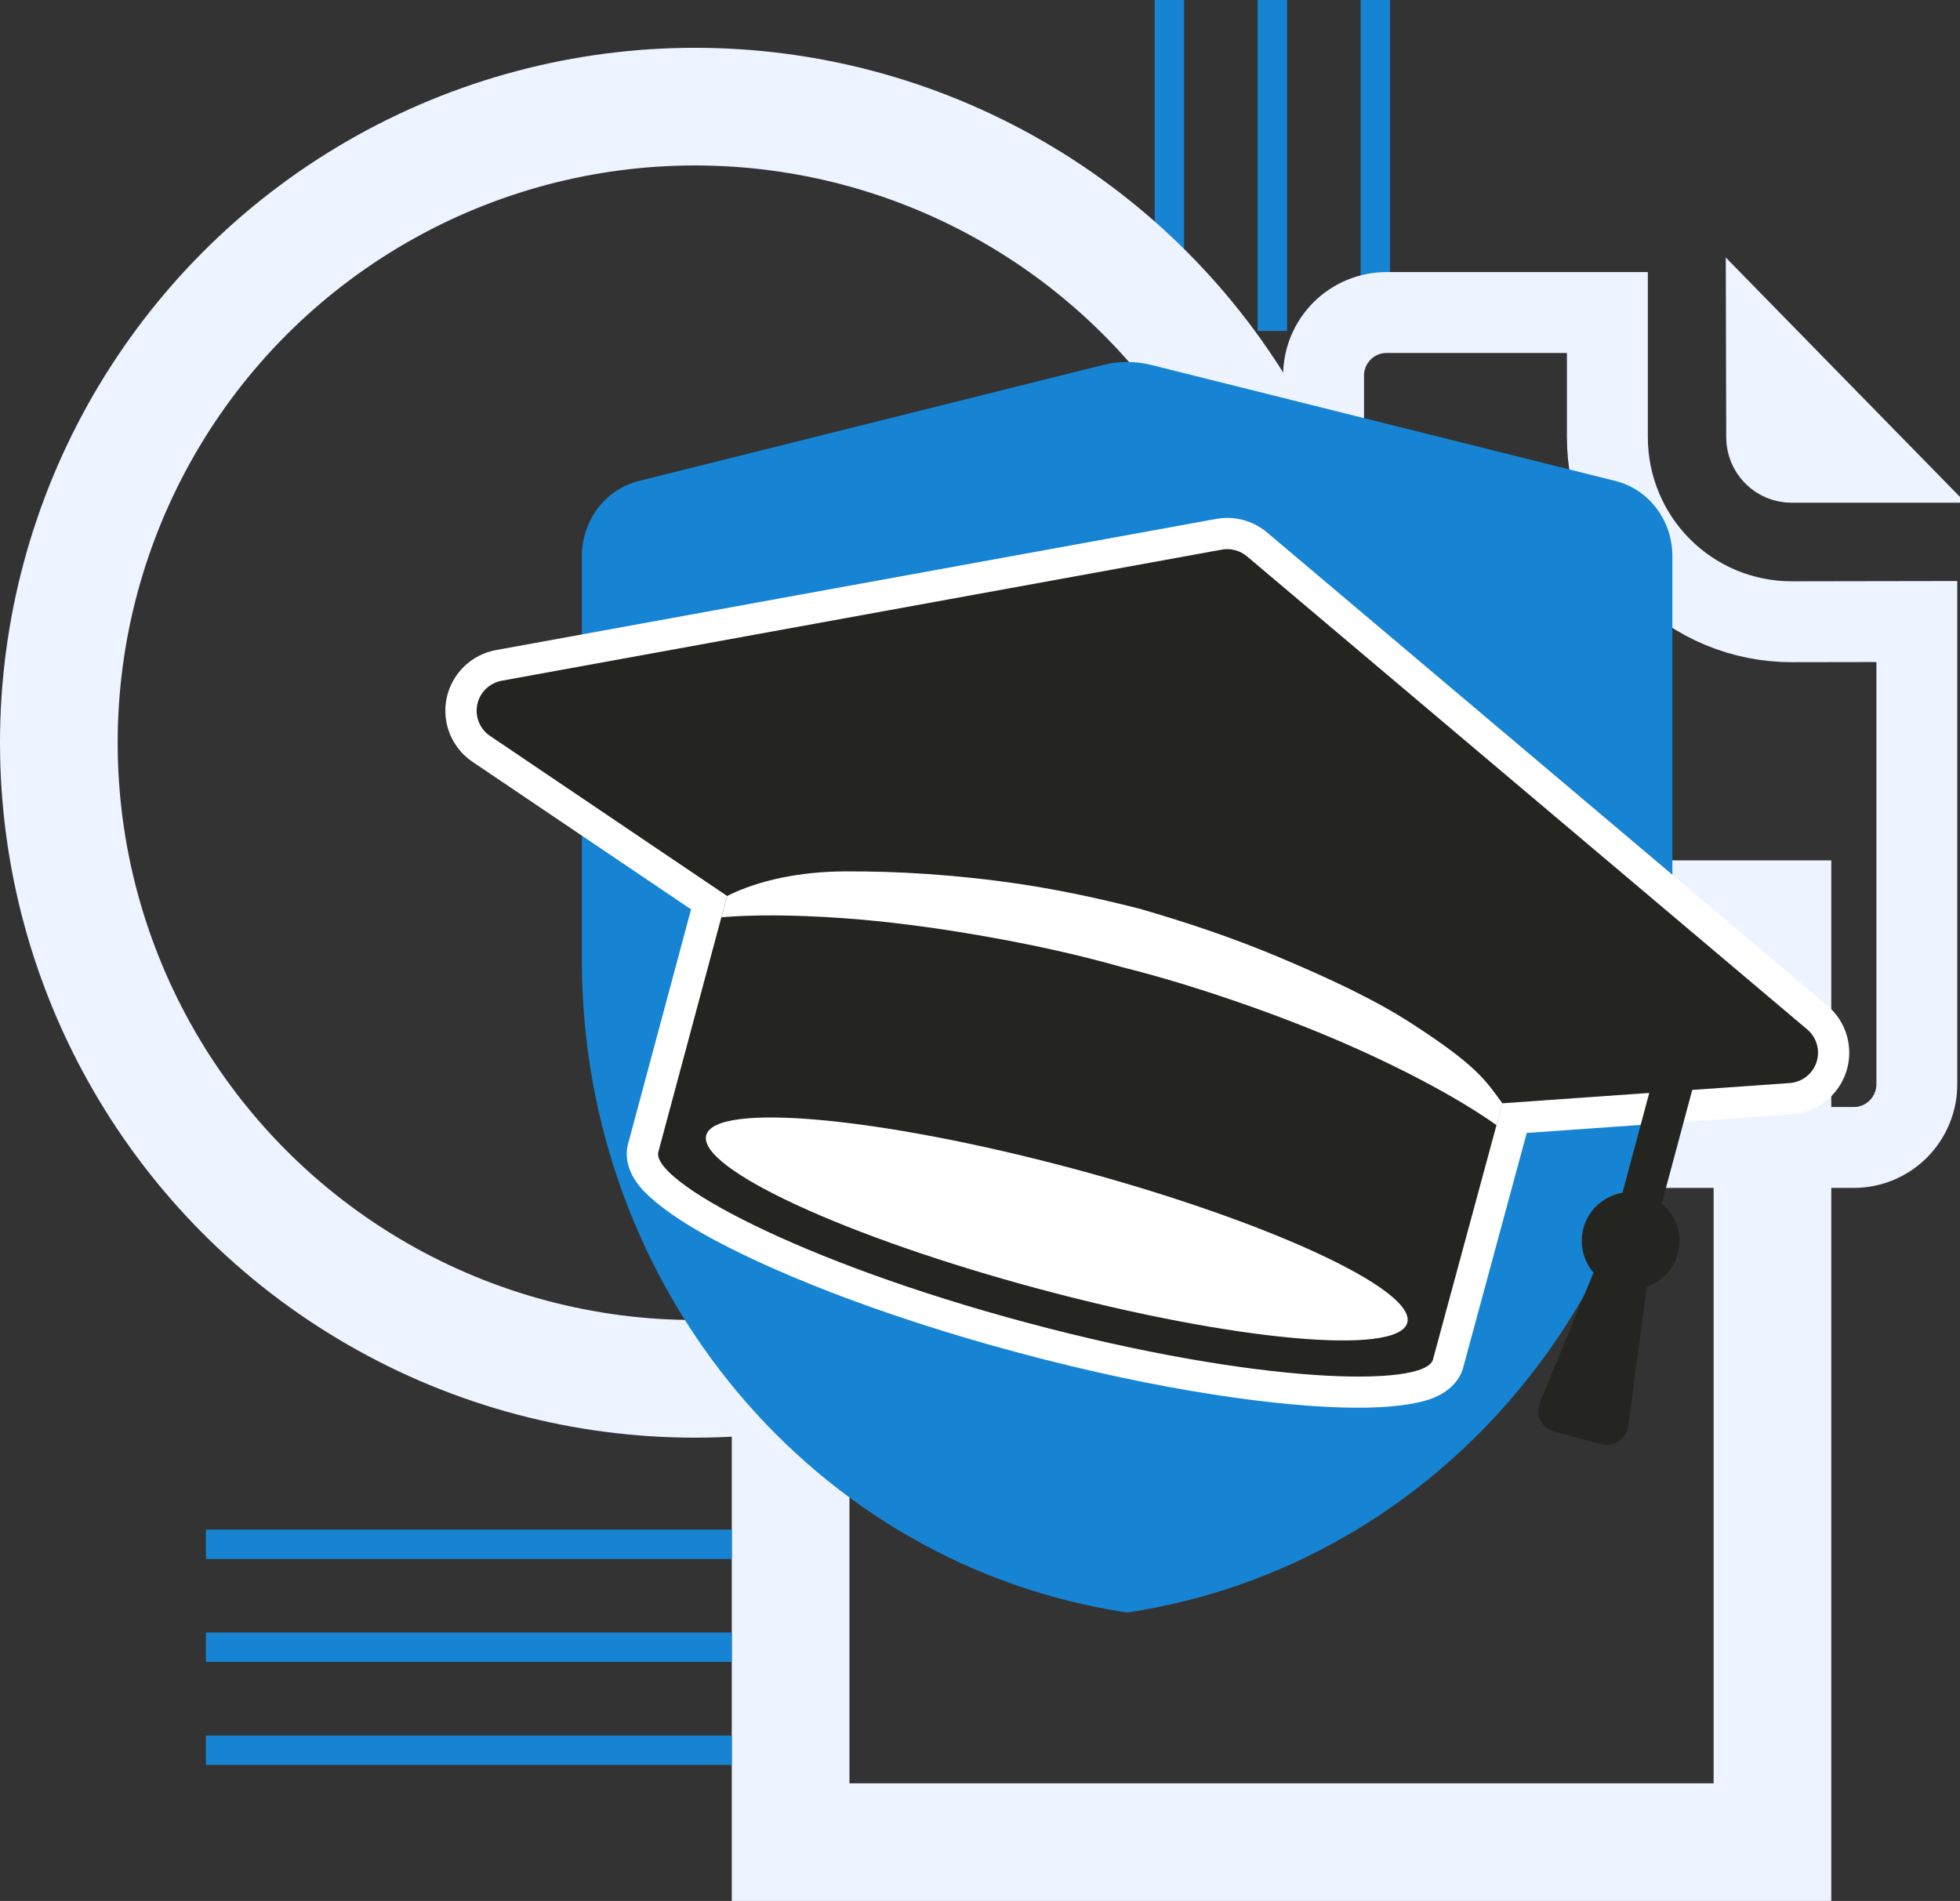
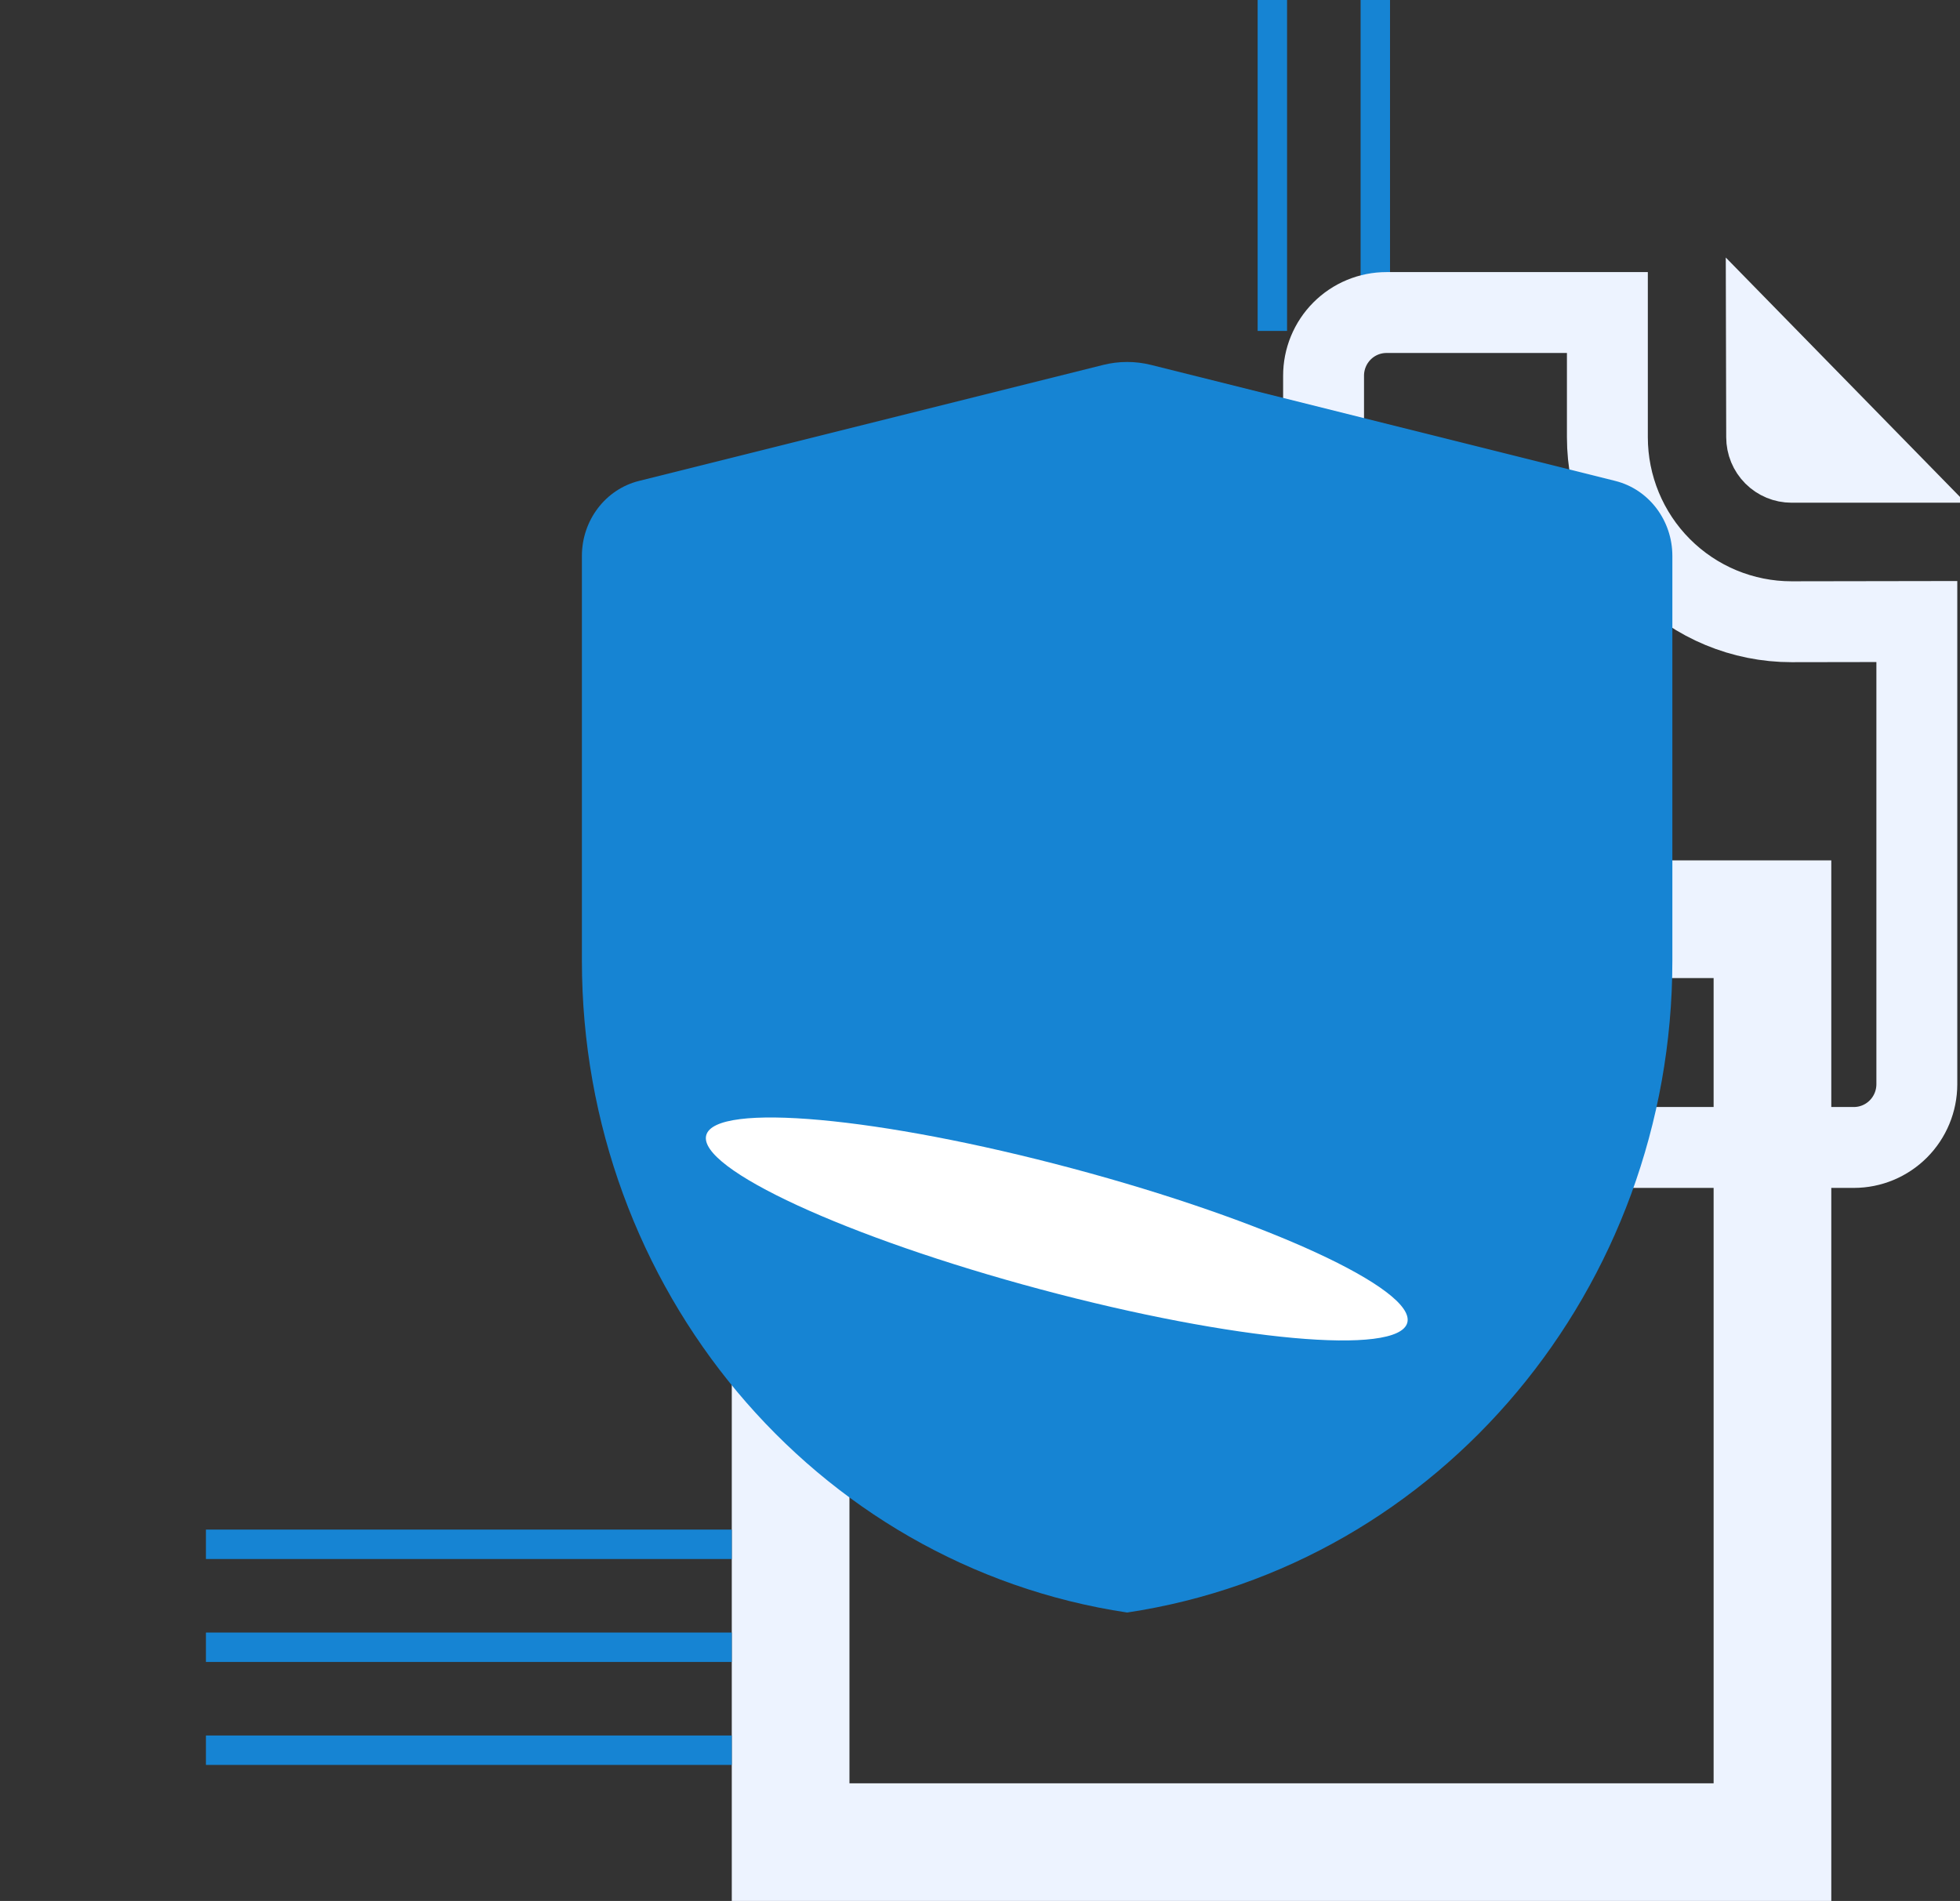
<svg xmlns="http://www.w3.org/2000/svg" width="533" height="517" viewBox="0 0 533 517" fill="none">
  <rect x="0" y="0" width="533" height="517" fill="#333333" stroke="none" />
  <rect x="378" width="90" height="8" transform="rotate(90 378 0)" fill="#1684D3" />
  <rect x="350" width="90" height="8" transform="rotate(90 350 0)" fill="#1684D3" />
-   <rect x="322" width="90" height="8" transform="rotate(90 322 0)" fill="#1684D3" />
-   <circle cx="189" cy="202" r="173" stroke="#EDF3FF" stroke-width="32" />
  <rect x="215" y="250" width="267" height="251" stroke="#EDF3FF" stroke-width="32" />
-   <path d="M341.935 344.236C345.626 346.867 349.611 349.08 353.816 350.826C361.163 353.877 369.039 355.445 376.993 355.44V355.441H382.744L365.151 361.011C363.455 361.539 361.692 361.813 359.917 361.827C357.203 361.811 354.53 361.144 352.122 359.881L352.091 359.865L352.059 359.849L351.69 359.652C349.859 358.648 348.227 357.307 346.882 355.698C345.447 353.982 344.366 351.995 343.704 349.852L343.695 349.821L343.686 349.791L341.935 344.236ZM316.51 263.533L285.784 166.008C284.427 161.654 284.843 156.939 286.939 152.895C289.038 148.845 292.646 145.802 296.967 144.422L316.51 138.26V263.533ZM480.424 118.887L480.371 97.08L508.39 125.722H487.185C485.401 125.722 483.684 125.012 482.414 123.738C481.143 122.464 480.424 120.728 480.424 118.913V118.887ZM359.931 102.217C359.925 99.952 360.365 97.709 361.226 95.617C362.086 93.525 363.349 91.626 364.941 90.027C366.533 88.429 368.422 87.163 370.5 86.301C372.578 85.439 374.804 84.997 377.051 85H437.109V118.913C437.109 132.212 442.379 144.972 451.767 154.385C461.155 163.798 473.895 169.092 487.185 169.092H487.202L521.263 169.037V294.897C521.253 299.458 519.442 303.825 516.234 307.041C513.024 310.26 508.678 312.066 504.15 312.071H377.007C374.76 312.068 372.535 311.62 370.46 310.753C368.384 309.886 366.498 308.615 364.91 307.013C363.322 305.411 362.064 303.508 361.209 301.414C360.354 299.32 359.919 297.075 359.931 294.811V102.217Z" stroke="#EDF3FF" stroke-width="22" />
+   <path d="M341.935 344.236C345.626 346.867 349.611 349.08 353.816 350.826C361.163 353.877 369.039 355.445 376.993 355.44V355.441H382.744L365.151 361.011C363.455 361.539 361.692 361.813 359.917 361.827C357.203 361.811 354.53 361.144 352.122 359.881L352.091 359.865L352.059 359.849L351.69 359.652C349.859 358.648 348.227 357.307 346.882 355.698C345.447 353.982 344.366 351.995 343.704 349.852L343.695 349.821L343.686 349.791L341.935 344.236ZM316.51 263.533L285.784 166.008C289.038 148.845 292.646 145.802 296.967 144.422L316.51 138.26V263.533ZM480.424 118.887L480.371 97.08L508.39 125.722H487.185C485.401 125.722 483.684 125.012 482.414 123.738C481.143 122.464 480.424 120.728 480.424 118.913V118.887ZM359.931 102.217C359.925 99.952 360.365 97.709 361.226 95.617C362.086 93.525 363.349 91.626 364.941 90.027C366.533 88.429 368.422 87.163 370.5 86.301C372.578 85.439 374.804 84.997 377.051 85H437.109V118.913C437.109 132.212 442.379 144.972 451.767 154.385C461.155 163.798 473.895 169.092 487.185 169.092H487.202L521.263 169.037V294.897C521.253 299.458 519.442 303.825 516.234 307.041C513.024 310.26 508.678 312.066 504.15 312.071H377.007C374.76 312.068 372.535 311.62 370.46 310.753C368.384 309.886 366.498 308.615 364.91 307.013C363.322 305.411 362.064 303.508 361.209 301.414C360.354 299.32 359.919 297.075 359.931 294.811V102.217Z" stroke="#EDF3FF" stroke-width="22" />
  <rect x="56" y="416" width="143" height="8" fill="#1684D3" />
  <rect x="56" y="444" width="143" height="8" fill="#1684D3" />
  <rect x="56" y="472" width="143" height="8" fill="#1684D3" />
  <path fill-rule="evenodd" clip-rule="evenodd" d="M306.516 438.555C221.394 425.788 158.241 350.293 158.241 261.297V151.195C158.241 141.509 164.653 133.073 173.754 130.799L299.974 99.252C304.27 98.175 308.751 98.175 313.047 99.252L439.267 130.799C448.368 133.073 454.78 141.509 454.78 151.195V261.297C454.78 350.293 391.627 425.788 306.505 438.555H306.516Z" fill="#1684D3" />
-   <path fill-rule="evenodd" clip-rule="evenodd" d="M485.58 286.143L459.595 287.975C457.371 288.136 455.353 289.149 453.917 290.722C452.254 289.343 450.106 288.643 447.904 288.804L407.972 291.616C404.366 291.875 401.311 294.374 400.361 297.865L382.235 364.741C381.231 364.989 379.849 365.301 378.651 365.441C369.691 366.508 354.858 365.797 335.901 363.017C320.237 360.722 301.853 356.994 281.654 351.586C261.424 346.177 243.633 340.23 228.94 334.401C211.106 327.333 197.936 320.534 190.724 315.126C189.764 314.404 188.716 313.434 187.972 312.723L205.924 245.869C206.864 242.378 205.482 238.672 202.47 236.646L138.421 193.409L333.656 157.865L485.569 286.154L485.58 286.143ZM381.393 367.898V367.92L381.426 367.79L381.393 367.898ZM381.242 368.868V368.889V368.857V368.868ZM381.199 369.352V369.385V369.331V369.352ZM381.566 372.24L381.588 372.294L381.555 372.197V372.24H381.566ZM397.867 372.1L397.737 372.499V372.477L397.835 372.186L397.856 372.1H397.867ZM381.728 372.703L381.749 372.746L381.706 372.628L381.728 372.693V372.703ZM397.694 372.617L397.608 372.843L397.651 372.746L397.694 372.617ZM381.911 373.156V373.177L381.879 373.08L381.911 373.156ZM397.543 373.005L397.457 373.199L397.511 373.07L397.543 372.994V373.005ZM397.381 373.371L397.306 373.533L397.381 373.393V373.371ZM382.117 373.598L382.149 373.651L382.117 373.587V373.598ZM397.09 373.932L397.047 374.007L397.079 373.932H397.09ZM382.354 374.029L382.408 374.115L382.332 373.985L382.354 374.029ZM396.917 374.233L396.863 374.319L396.885 374.287L396.928 374.222L396.917 374.233ZM382.613 374.449L382.656 374.513L382.57 374.384L382.613 374.449ZM396.712 374.535L396.658 374.61L396.69 374.567L396.712 374.524V374.535ZM382.905 374.858L382.926 374.89L382.851 374.794L382.905 374.858ZM396.496 374.837L396.453 374.89L396.485 374.847L396.496 374.837ZM395.859 375.591L395.816 375.634L395.848 375.591H395.859ZM395.643 375.817L395.557 375.903L395.589 375.871L395.643 375.817ZM383.898 375.957L383.919 375.979L383.887 375.946H383.898V375.957ZM395.384 376.054L395.276 376.151L395.341 376.097L395.384 376.054ZM384.265 376.28H384.276L384.243 376.27H384.254L384.265 376.28ZM395.103 376.291L394.963 376.41L395.082 376.313L395.114 376.291H395.103ZM394.823 376.517L394.531 376.722C394.628 376.657 394.726 376.582 394.823 376.517ZM394.434 376.787L394.207 376.938L394.251 376.905L394.434 376.787ZM394.099 377.002L393.873 377.132L393.959 377.078L394.089 376.991L394.099 377.002ZM393.776 377.196L393.538 377.325L393.678 377.25L393.776 377.196ZM385.906 377.336H385.938H385.895H385.906ZM393.43 377.369L393.139 377.498L393.365 377.39L393.43 377.358V377.369ZM386.348 377.541L386.413 377.562L386.305 377.519L386.348 377.541ZM393.085 377.53L392.728 377.681C392.847 377.638 392.966 377.584 393.085 377.53ZM386.802 377.724L386.877 377.746L386.726 377.692L386.802 377.724ZM392.664 377.692L392.372 377.789H392.415L392.664 377.692ZM387.266 377.875L387.331 377.896L387.158 377.843L387.277 377.875H387.266ZM392.232 377.843L392.027 377.907L392.102 377.886L392.243 377.843H392.232ZM391.854 377.95L391.681 377.993L391.768 377.972L391.843 377.95H391.854ZM387.73 378.004H387.773L387.611 377.972L387.741 378.004H387.73ZM391.465 378.047L391.347 378.069H391.433L391.465 378.047ZM397.727 372.542L397.759 372.423L397.835 372.186L397.856 372.111V372.078V372.1L397.889 371.96L415.183 308.122L437.195 306.571L466.828 304.481L487.264 303.037C490.675 302.8 493.838 301.539 496.418 299.525C498.999 297.51 500.996 294.752 502.054 291.509C503.112 288.265 503.144 284.861 502.248 281.725C501.352 278.579 499.549 275.703 496.937 273.494L344.581 144.828C342.659 143.212 340.435 142.059 338.06 141.423C335.696 140.787 333.181 140.68 330.709 141.132L134.901 176.795C131.544 177.409 128.532 179.004 126.189 181.277C123.847 183.55 122.174 186.513 121.461 189.843C120.759 193.183 121.105 196.555 122.325 199.583C123.555 202.61 125.66 205.271 128.489 207.189L187.928 247.313L170.796 311.118C170.785 311.172 170.764 311.225 170.753 311.279C170.008 314.275 170.429 318.39 174.035 322.765C176.842 326.159 182.498 330.598 190.897 335.371C208.267 345.24 238.419 357.598 277.239 367.973C315.951 378.327 348.294 382.702 368.32 382.853C377.971 382.928 385.096 381.926 389.231 380.396C394.305 378.511 396.755 375.375 397.716 372.52L397.727 372.542Z" fill="white" />
-   <path fill-rule="evenodd" clip-rule="evenodd" d="M389.695 369.74C387.492 377.433 342.001 376.506 279.452 359.785C216.709 343.009 177.09 321.094 179.022 313.315L197.72 243.671L133.271 200.153C130.475 198.268 129.104 194.874 129.795 191.588C130.486 188.291 133.109 185.748 136.434 185.134L332.242 149.482C334.681 149.04 337.197 149.708 339.097 151.303L491.452 279.969C494.033 282.145 495.026 285.669 493.979 288.869C492.931 292.068 490.038 294.32 486.67 294.557L460.189 296.421L451.909 327.257C455.784 330.468 457.663 335.747 456.27 340.919C455.093 345.315 451.833 348.59 447.839 350.002L442.776 387.841C442.549 389.522 441.61 391.03 440.196 391.967C438.782 392.905 437.022 393.196 435.381 392.754C431.495 391.72 426.583 390.405 422.696 389.36C421.055 388.918 419.684 387.798 418.929 386.279C418.173 384.759 418.119 382.982 418.767 381.419L433.341 346.123C430.588 342.912 429.411 338.441 430.588 334.045C431.98 328.873 436.245 325.242 441.211 324.391L448.497 297.24L408.565 300.052L389.684 369.719L389.695 369.74Z" fill="#242521" />
-   <path fill-rule="evenodd" clip-rule="evenodd" d="M406.967 306C397.824 299.524 383.725 291.681 366.171 283.988C357.028 279.98 346.956 276.069 336.16 272.352C326.444 269.012 316.178 265.801 305.415 263.107L305.112 263.021C292.19 259.358 279.506 256.697 267.512 254.596C253.672 252.161 240.739 250.523 229.199 249.704C215.953 248.767 204.65 248.745 196.165 249.467L197.72 243.682C206.431 239.307 217.745 237.055 229.609 236.991C243.848 236.904 260.257 237.853 277.8 240.492C288.034 242.033 298.614 244.285 309.409 247.022L309.722 247.097C323.238 250.965 336.063 255.382 347.808 260.328C361.313 266.017 373.696 271.77 383.811 278.31C401.462 289.741 403.826 293.588 408.576 300.096" fill="white" />
  <path fill-rule="evenodd" clip-rule="evenodd" d="M291.78 317.819C239.174 303.748 194.481 299.686 192.052 308.747C189.623 317.808 230.354 336.588 282.971 350.659C335.577 364.73 380.27 368.792 382.699 359.731C385.128 350.67 344.397 331.89 291.78 317.819Z" fill="white" />
</svg>